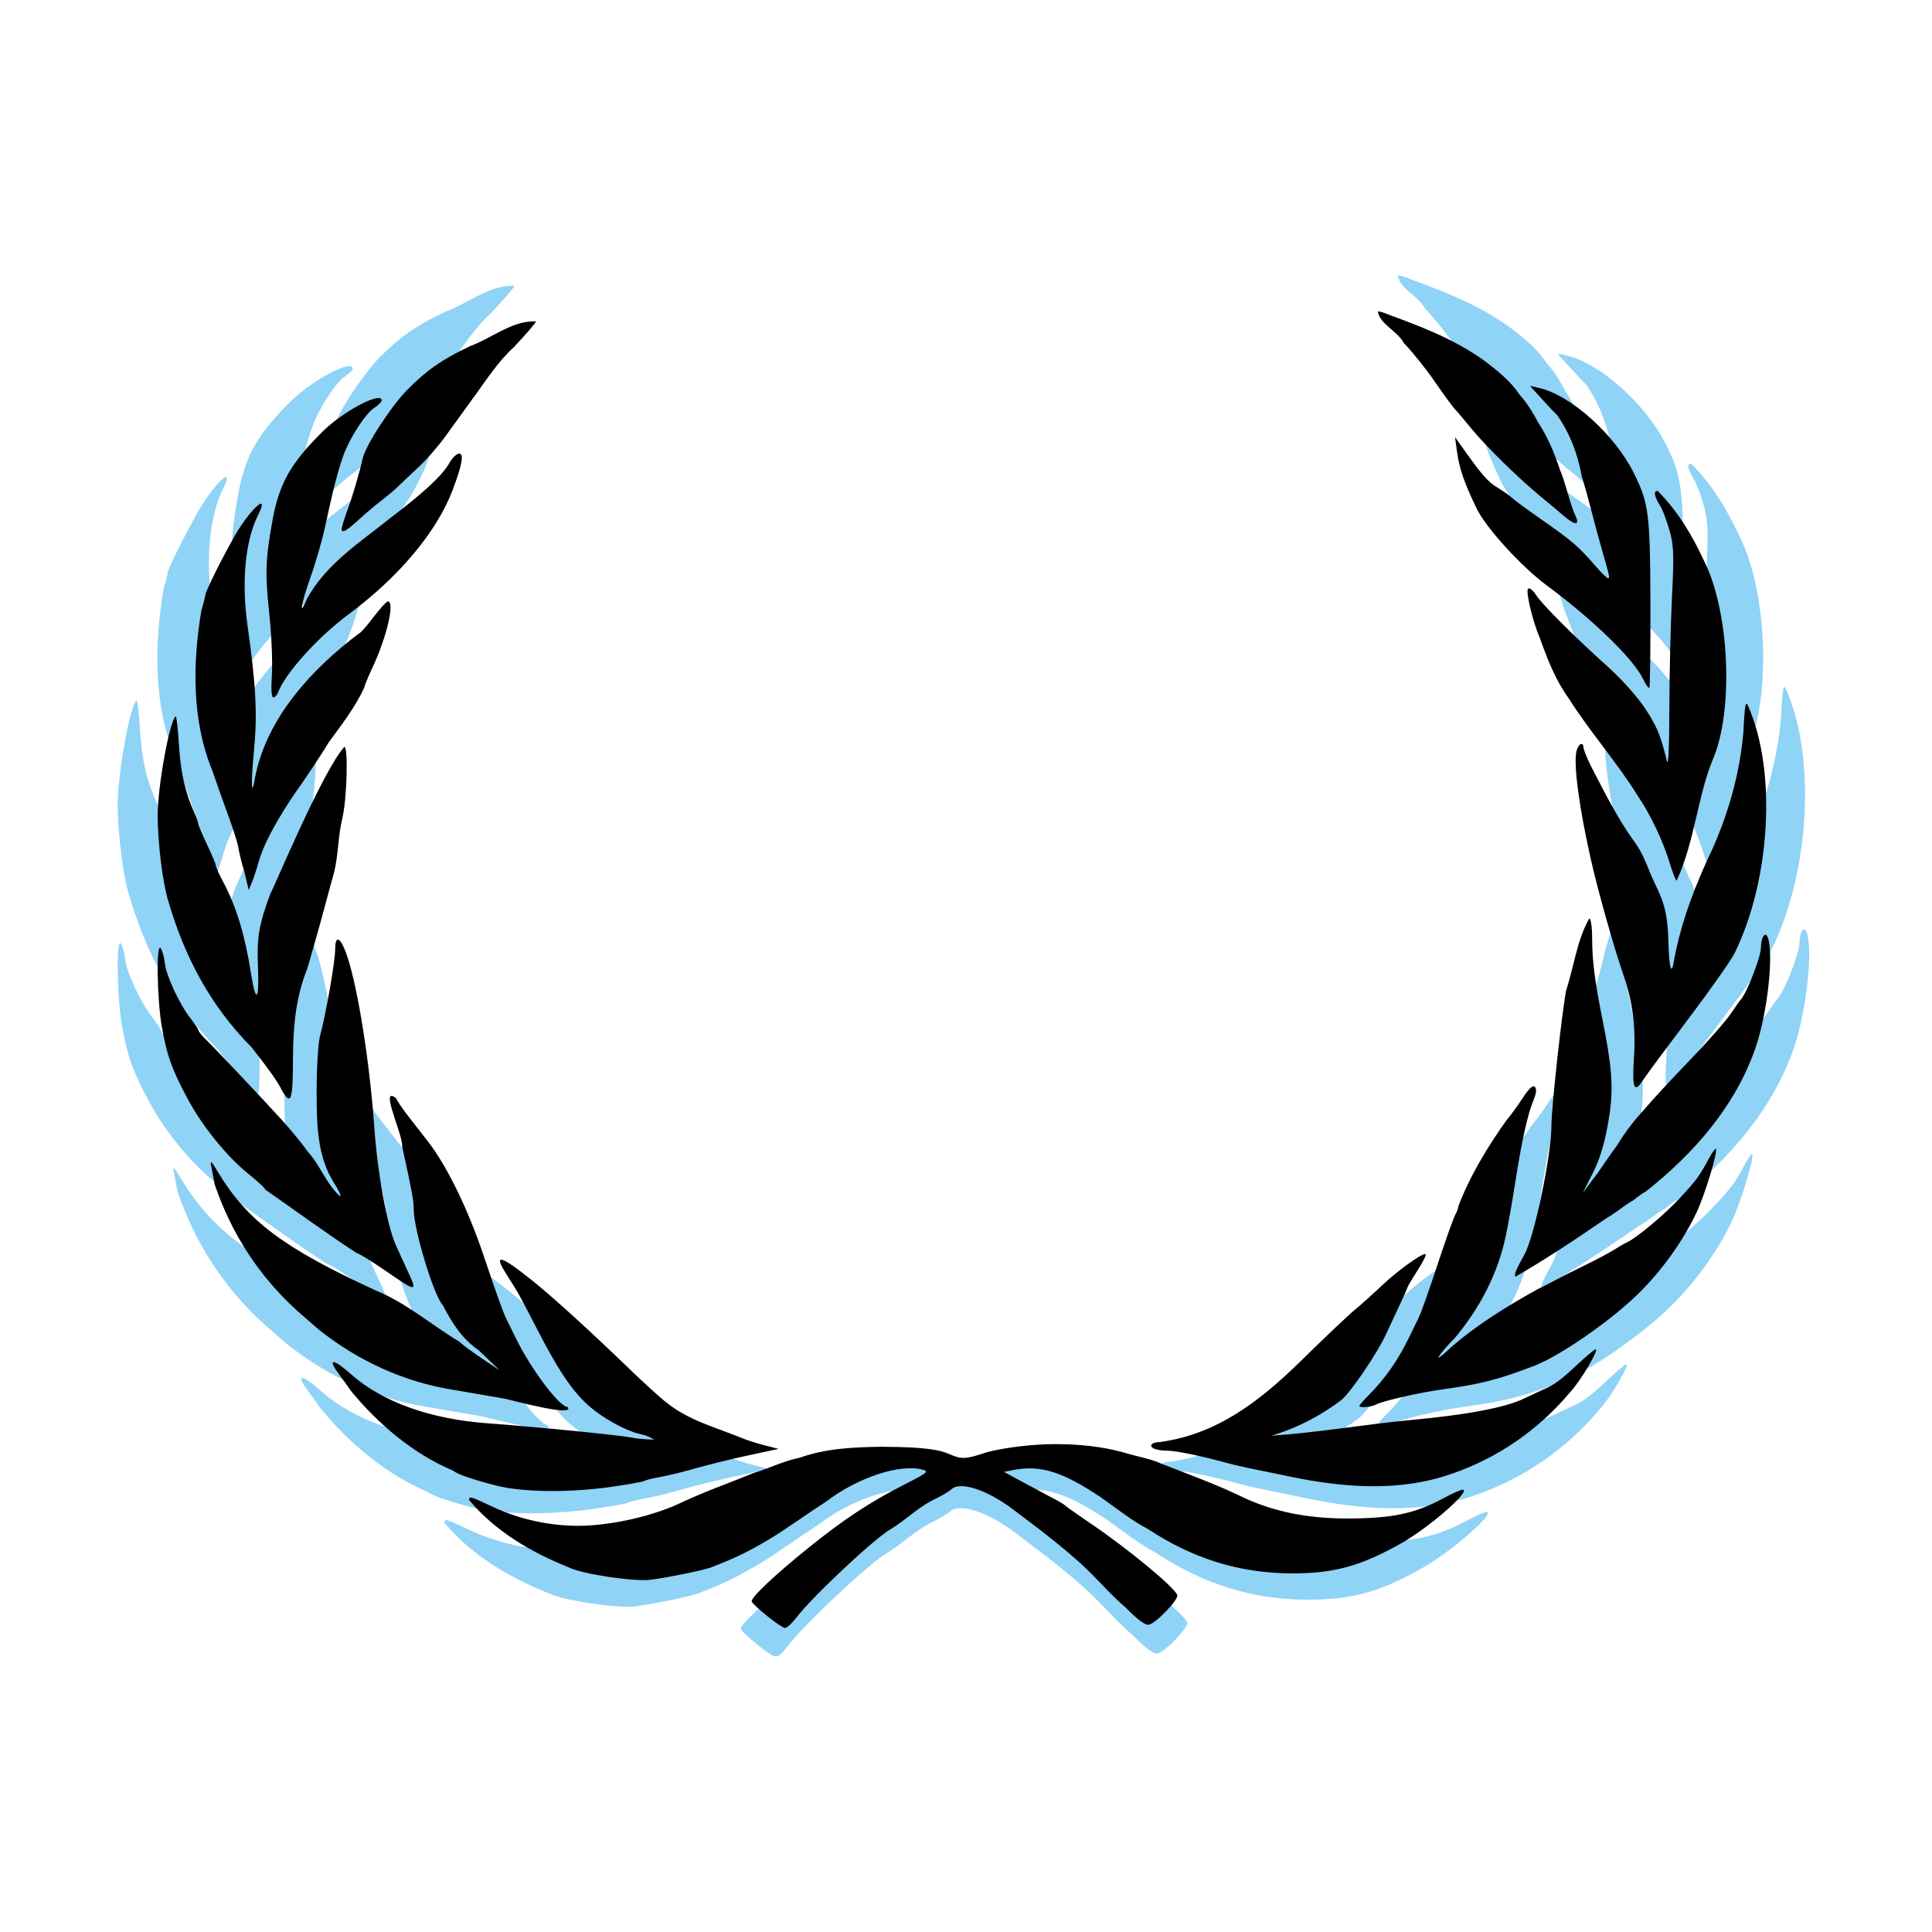
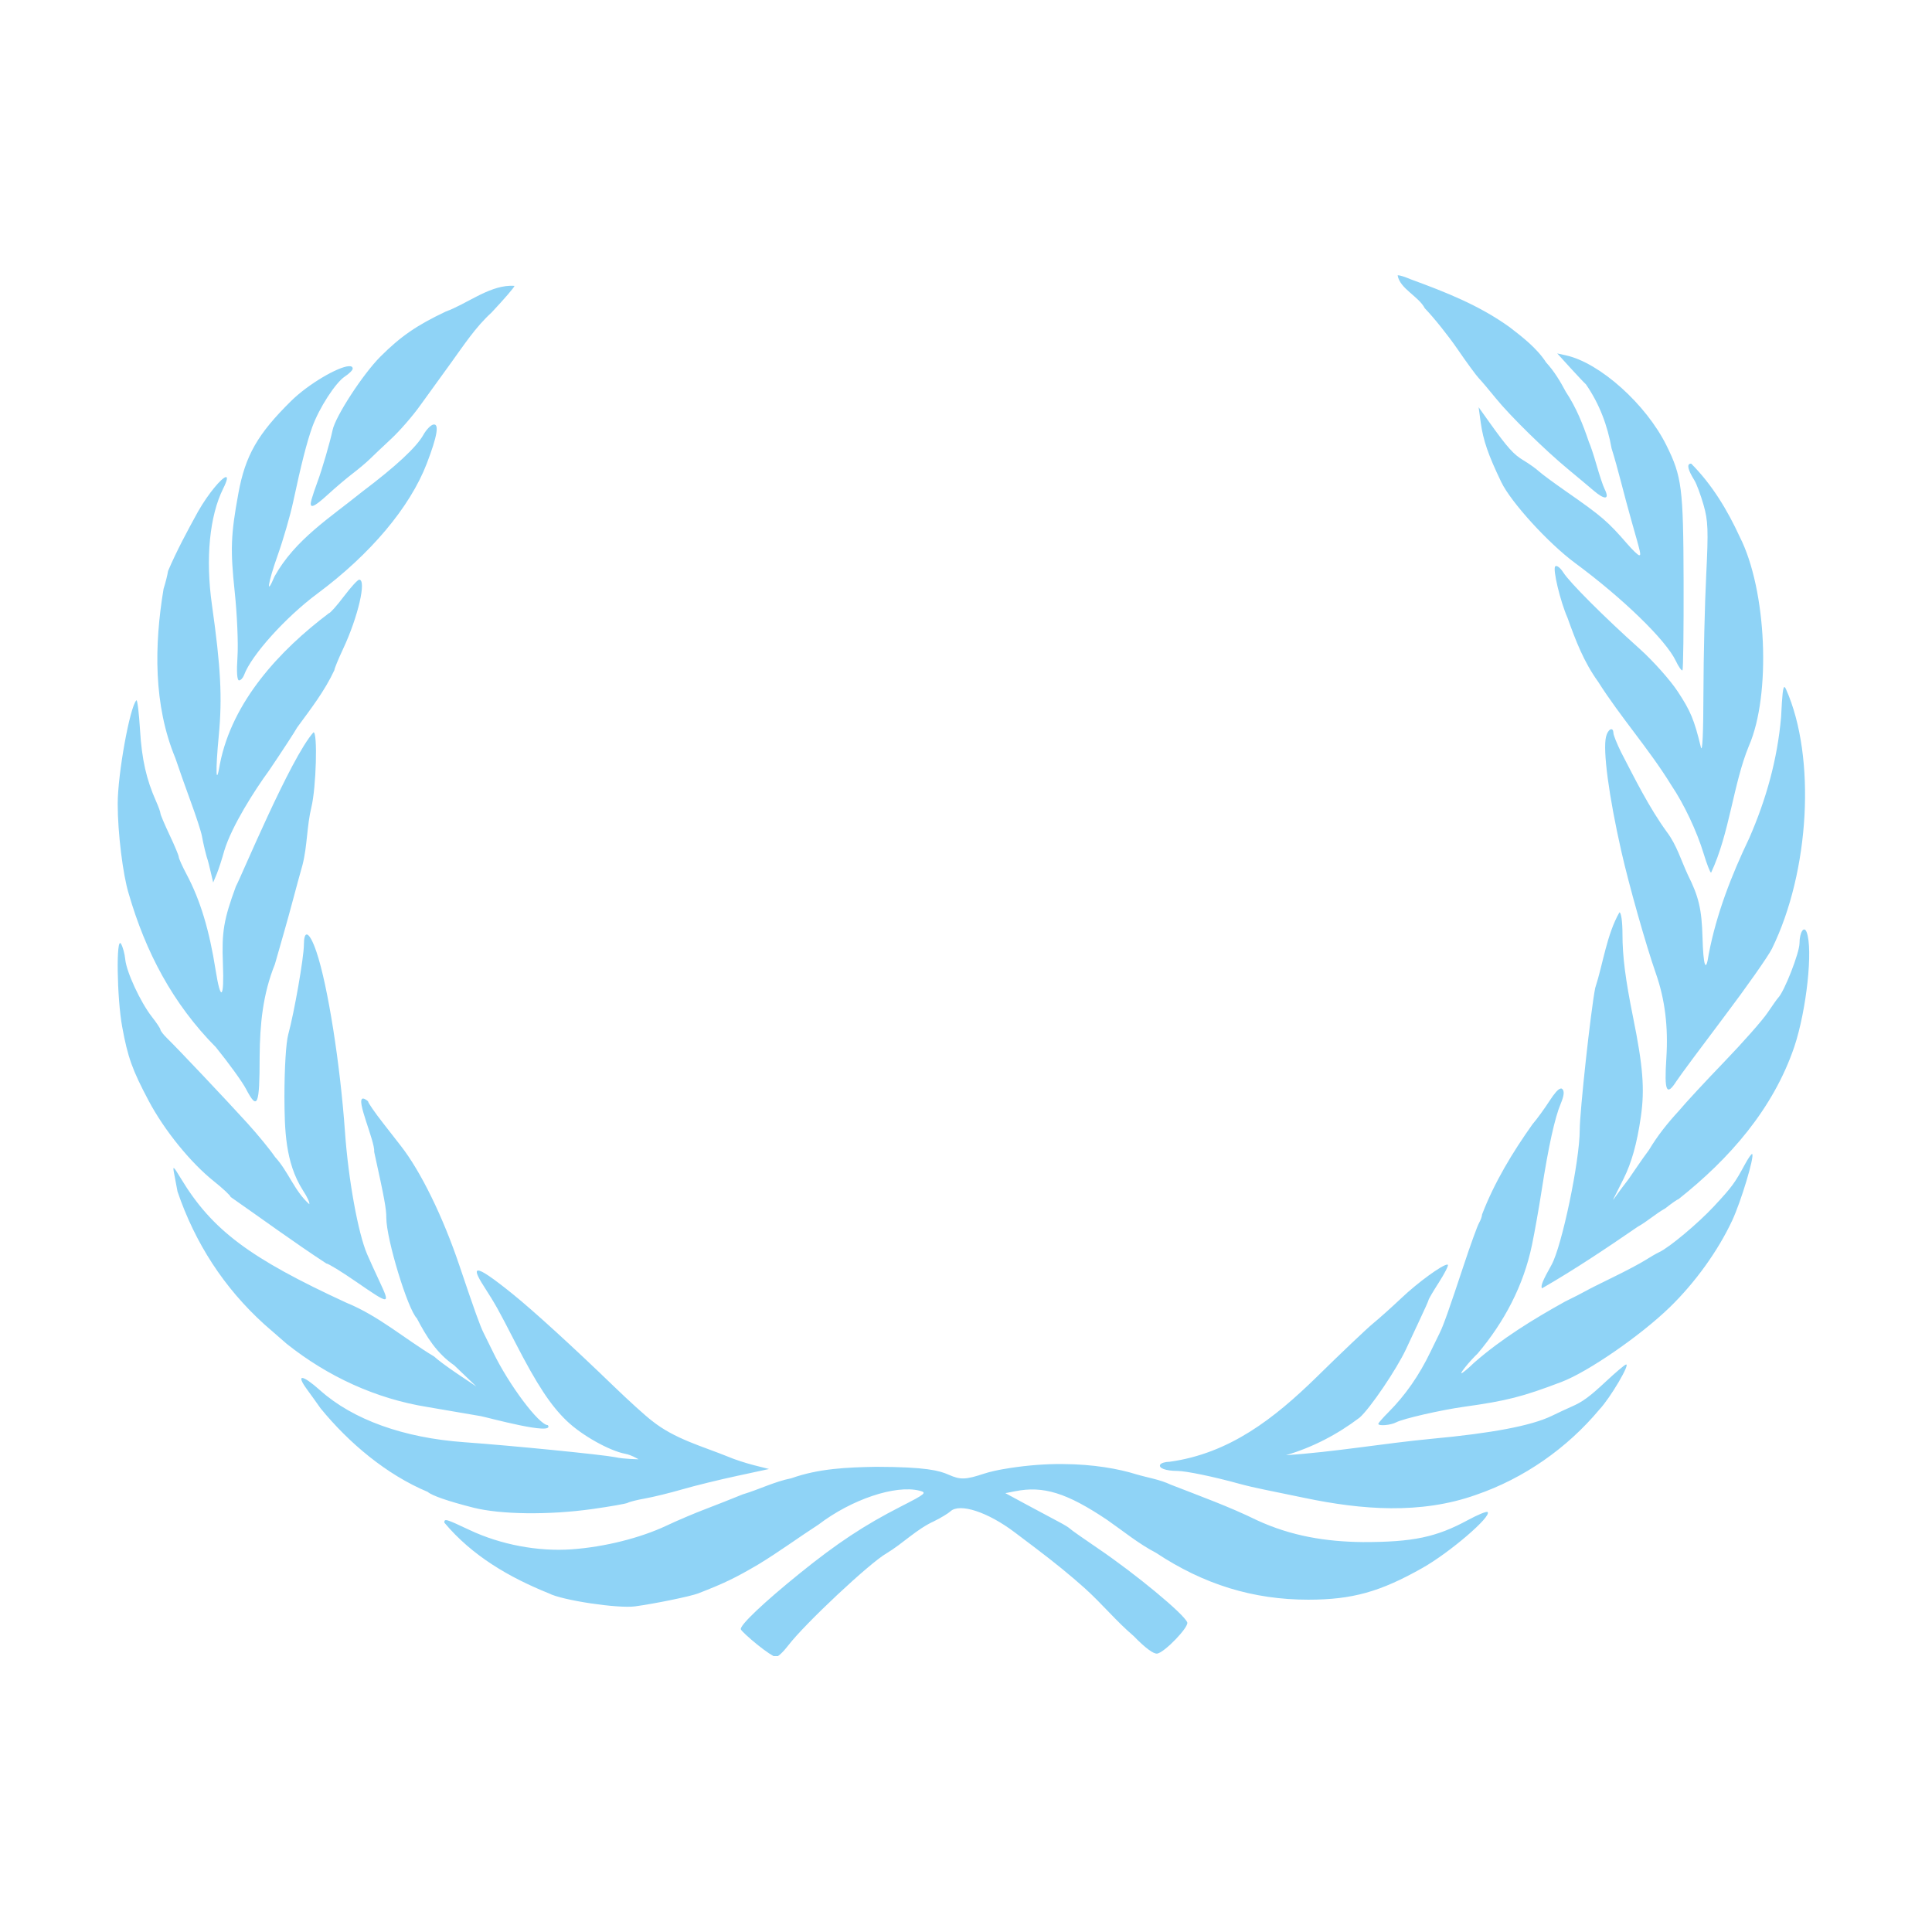
<svg xmlns="http://www.w3.org/2000/svg" width="1080" zoomAndPan="magnify" viewBox="0 0 810 810" height="1080" preserveAspectRatio="xMidYMid meet" version="1.0">
  <defs>
    <clipPath id="a825fd5f41">
      <path d="M 49 115.336 L 759 115.336 L 759 694.336 L 49 694.336 Z M 49 115.336 " clip-rule="nonzero" />
    </clipPath>
    <clipPath id="3bdf0cd86d">
      <path d="M 66 130.492 L 743 130.492 L 743 682.492 L 66 682.492 Z M 66 130.492 " clip-rule="nonzero" />
    </clipPath>
  </defs>
  <g clip-path="url(#a825fd5f41)">
    <path fill="#8fd3f6" d="M 586.164 115.418 C 586.066 115.422 586 115.422 585.965 115.457 C 586.887 121.039 594.738 124.195 597.363 129.254 C 601.059 133.074 607.207 140.738 611.039 146.328 C 614.871 151.918 618.902 157.426 619.996 158.566 C 621.094 159.703 624.301 163.488 627.113 166.965 C 633.164 174.426 647.883 188.859 657.707 196.957 C 661.551 200.125 666.18 204.012 668.023 205.594 C 672.902 209.789 675 209.512 672.703 204.953 C 672.086 203.73 670.598 199.262 669.383 195.035 C 668.172 190.812 666.73 186.477 666.184 185.398 C 663.645 177.871 660.902 170.961 656.469 164.246 C 654.129 159.824 651.484 155.477 648.23 151.969 C 644.348 145.965 638.207 141.223 632.875 137.133 C 620.066 127.934 606.074 122.461 591.445 117.098 C 589.059 116.074 586.863 115.383 586.164 115.418 Z M 213.82 119.816 C 204.449 120.168 195.516 127.504 186.906 130.613 C 174.707 136.379 167.957 141.047 159.473 149.527 C 152.145 156.859 140.637 174.543 139.438 180.32 C 138.457 185.062 134.996 196.961 133.082 202.074 C 132.16 204.539 131.043 207.852 130.602 209.434 C 129.438 213.613 131.32 212.984 137.719 207.113 C 140.828 204.262 145.414 200.398 147.875 198.516 C 150.34 196.633 153.547 193.938 154.996 192.52 C 156.445 191.098 160.484 187.254 163.992 184 C 167.5 180.746 172.934 174.512 176.07 170.125 C 179.207 165.734 185.098 157.609 189.145 152.047 C 194.457 144.715 199.348 137.176 206.102 131.012 C 211.379 125.402 215.699 120.383 215.699 119.855 C 215.07 119.812 214.445 119.793 213.82 119.816 Z M 652.871 148.168 L 658.469 154.328 C 661.555 157.715 664.465 160.773 664.906 161.125 C 670.551 169.305 673.93 178.266 675.664 188 C 676.676 191.164 678.453 197.5 679.621 202.074 C 680.793 206.648 682.797 214.137 684.102 218.711 C 687.996 232.371 688.09 232.785 687.223 232.785 C 686.762 232.785 684.57 230.711 682.344 228.148 C 674.031 218.578 671.77 216.598 656.547 205.992 C 651.621 202.562 646.52 198.816 645.23 197.637 C 643.941 196.453 641.062 194.402 638.832 193.078 C 634.59 190.559 632.051 187.723 624.477 177.121 L 619.918 170.723 L 620.797 177.121 C 621.832 184.613 623.902 190.637 629.395 202.074 C 633.477 210.574 649.16 227.777 660.387 236.066 C 680.41 250.852 698.465 268.387 702.578 277.059 C 703.766 279.562 705.043 281.348 705.375 281.016 C 705.707 280.684 705.914 263.816 705.855 243.504 C 705.742 204.492 705.125 199.77 698.656 186.719 C 690.121 169.492 670.781 152.137 656.629 149.008 L 652.867 148.168 Z M 146.273 153.527 C 141.855 153.719 129.355 160.902 122 168.164 C 108.012 181.965 102.848 191.023 99.965 206.715 C 96.746 224.23 96.52 230.418 98.406 248.145 C 99.414 257.645 99.93 269.883 99.566 275.336 C 99.145 281.629 99.379 285.254 100.203 285.254 C 100.918 285.254 101.871 284.246 102.324 283.016 C 105.363 274.723 119.75 258.754 133.078 248.863 C 155.305 232.371 171.863 212.691 178.906 194.398 C 183.355 182.844 184.246 177.469 181.664 178 C 180.566 178.227 178.73 180.129 177.547 182.242 C 174.582 187.523 166.094 195.414 151.711 206.273 C 138.422 217.02 123.738 226.188 115.121 241.625 C 111.379 250.574 112.297 244.418 116.441 232.746 C 118.801 226.094 121.715 216.023 122.918 210.395 C 126.262 194.73 128.645 185.367 130.914 179.039 C 133.758 171.133 140.66 160.422 144.594 157.848 C 146.387 156.672 147.871 155.191 147.871 154.566 C 147.871 153.781 147.293 153.484 146.273 153.527 Z M 708.699 194.395 C 707.121 194.676 707.699 197.074 710.418 201.434 C 711.297 202.844 713.008 207.461 714.219 211.672 C 716.125 218.324 716.273 222.188 715.336 241.105 C 714.742 253.082 714.211 275.168 714.176 290.211 C 714.141 307.258 713.754 315.941 713.098 313.246 C 710.285 301.68 708.758 298.051 703.379 289.891 C 700.184 285.047 692.973 276.984 687.383 271.977 C 672.602 258.738 658.102 244.227 655.434 240.027 C 654.145 238 652.641 236.859 652.035 237.465 C 650.91 238.594 654.156 252.16 657.191 259.02 C 660.602 268.578 664.035 277.516 669.988 285.773 C 679.48 300.762 691.441 314.113 700.703 329.203 C 706.039 337.113 711.387 348.445 714.258 357.875 C 715.594 362.27 716.996 365.867 717.379 365.875 C 725.121 349.441 726.664 328.664 733.215 312.766 C 742.617 291.309 740.699 247.32 729.414 225.109 C 724.273 213.941 717.852 203.227 709.059 194.395 C 708.938 194.395 708.805 194.379 708.699 194.395 Z M 94.609 200.035 C 92.91 200.414 87.531 206.609 83.051 214.43 C 78.559 222.578 74.082 230.906 70.457 239.387 C 70.219 241.027 69.375 244.398 68.578 246.863 C 64.668 270.418 64.273 295.566 73.535 317.887 C 74.953 322.109 77.898 330.457 80.094 336.441 C 82.289 342.426 84.352 348.758 84.652 350.52 C 85.16 353.488 86.562 359.277 87.133 360.754 C 87.266 361.105 87.816 363.352 88.371 365.715 L 89.371 369.992 L 90.891 366.355 C 91.719 364.344 93.129 359.938 94.051 356.598 C 97.18 346.336 106.703 331.371 112.805 323.043 C 118.375 314.809 123.684 306.668 124.602 304.969 C 130.266 297.238 136.148 289.688 140.199 280.934 C 140.199 280.316 141.859 276.285 143.879 271.977 C 150.125 258.641 153.746 243.023 150.598 243.023 C 149.977 243.023 147.082 246.191 144.156 250.062 C 141.234 253.934 138.41 257.102 137.879 257.102 C 117.145 272.734 97.379 294.105 92.211 320.246 C 90.543 330.258 90.281 323.551 91.73 308.289 C 93.23 292.5 92.559 279.75 88.852 253.543 C 86.121 234.246 87.844 216.309 93.57 204.832 C 95.363 201.238 95.5 199.836 94.609 200.035 Z M 748.133 288.055 C 747.508 288.059 747.172 291.449 746.734 300.609 C 745.168 318.414 740.496 335.094 733.375 351.398 C 725.941 366.938 719.613 383.145 716.379 400.105 C 715.215 408.152 714.117 405.176 713.781 392.945 C 713.457 381.199 712.207 375.898 707.621 366.754 C 704.801 360.711 702.977 354.305 698.863 348.84 C 691.328 338.473 685.496 326.613 679.629 315.328 C 677.898 311.809 676.453 308.207 676.43 307.328 C 676.359 304.543 674.156 305.605 673.352 308.809 C 671.938 314.445 674.469 333.594 679.75 356.918 C 682.93 370.969 690.074 396.254 694.227 408.105 C 698.043 418.996 699.469 430.504 698.625 443.617 C 697.719 457.66 698.684 459.793 702.902 453.215 C 704.145 451.277 713.043 439.277 722.66 426.539 C 732.277 413.801 741.375 400.844 742.895 397.746 C 758.785 365.348 761.398 317.41 748.852 289.094 C 748.559 288.43 748.344 288.051 748.133 288.055 Z M 57.184 293.613 C 54.43 296.367 49.348 324.5 49.348 337 C 49.344 349.117 51.531 366.875 53.984 374.75 C 61.035 399.039 72.348 420.742 90.539 439.094 C 95.949 445.781 101.613 453.613 103.133 456.531 C 107.938 465.75 108.852 463.617 108.852 442.973 C 108.969 429.465 110.16 416.871 115.25 404.262 L 119.09 390.828 C 120.098 387.309 121.855 380.973 122.969 376.75 C 124.082 372.527 125.832 366.137 126.848 362.555 C 128.867 354.57 128.617 346.359 130.566 338.359 C 132.562 330.094 133.215 307.008 131.445 307.008 C 121.852 317.633 100.961 367.965 98.895 371.633 C 93.801 385.535 92.918 390.652 93.457 404.062 C 94.047 418.785 92.516 420.176 90.418 406.824 C 87.762 389.926 83.969 377.367 78.219 366.555 C 76.414 363.156 74.941 359.871 74.941 359.273 C 74.941 358.68 73.215 354.547 71.102 350.078 C 68.992 345.609 67.262 341.527 67.262 341 C 67.262 340.469 66.453 338.219 65.465 336 C 61.352 326.766 59.465 318.453 58.707 306.047 C 58.262 298.824 57.582 293.215 57.188 293.609 Z M 678.949 382.508 C 673.59 391.898 672.109 404.035 668.793 414.223 C 666.941 423.582 662.312 466.031 662.312 473.688 C 662.312 486.719 654.809 522.586 650.477 530.312 C 646.719 537.012 645.863 539.156 646.477 540.148 C 660.227 532.227 673.68 523.219 686.629 514.316 C 690.656 512.082 694.094 508.887 698.145 506.637 C 700.809 504.527 703.293 502.797 703.664 502.797 C 725.055 485.859 743.41 464.984 752.289 438.812 C 757.445 423.309 760.164 397.902 757.449 390.828 C 756.344 387.941 754.477 390.828 754.449 395.465 C 754.426 399.508 748.059 415.789 745.492 418.34 C 745.137 418.691 743.121 421.527 741.012 424.656 C 738.902 427.789 730.77 437 722.938 445.133 C 715.105 453.262 706.531 462.52 703.902 465.688 C 699.137 470.867 694.977 476.043 691.344 482.125 C 688.312 486.117 683.414 493.535 682.867 494.242 C 678.723 499.574 676.523 502.914 676.27 503.078 C 676.355 502.715 677.836 499.965 680.75 494.082 C 683.984 487.551 686.293 479.648 687.945 468.129 C 689.594 456.645 688.844 447.086 684.707 426.66 C 681.445 410.547 680.227 400.906 680.227 391.629 C 680.227 386.395 679.684 382.512 678.949 382.512 Z M 128.645 391.785 C 127.875 391.723 127.414 393.141 127.406 396.145 C 127.391 401.48 123.371 424.453 120.848 433.695 C 119.91 437.121 119.254 447.754 119.246 459.93 C 119.332 473.348 119.508 487.27 126.965 499 C 128.828 501.816 130.023 504.461 129.645 504.84 C 123.449 499.352 120.906 491.156 115.328 485.082 C 113.254 482.031 108.07 475.695 103.812 471.008 C 94.766 461.043 74.336 439.449 70.141 435.375 C 68.543 433.824 67.262 432.156 67.262 431.695 C 67.262 431.234 65.621 428.781 63.621 426.219 C 58.844 420.09 52.992 407.43 52.504 402.184 C 52.293 399.891 51.484 396.977 50.746 395.707 C 48.633 392.078 49 418.363 51.227 430.496 C 53.57 443.289 55.449 448.547 62.383 461.609 C 68.898 473.883 79.891 487.449 89.656 495.238 C 93.516 498.32 96.691 501.301 96.691 501.836 C 110.016 511.121 123.473 521 136.805 529.711 C 137.625 529.738 143.18 533.148 149.16 537.27 C 163.711 547.289 163.793 547.27 158.918 536.828 C 157.242 533.238 154.98 528.297 153.918 525.832 C 150.129 517.031 146.047 494.496 144.641 474.645 C 142.617 446.016 137.453 413.324 132.723 399.223 C 131.117 394.43 129.637 391.867 128.645 391.785 Z M 654.637 456.371 C 654.496 456.336 654.359 456.367 654.199 456.41 C 653.219 456.66 651.758 458.297 649.719 461.449 C 647.527 464.832 644.301 469.281 642.52 471.328 C 634.18 483.047 626.52 495.719 621.367 509.156 C 621.367 509.902 620.789 511.535 620.086 512.758 C 619.387 513.977 616.523 521.867 613.727 530.312 C 607.621 548.754 605.117 555.859 603.609 558.824 C 602.992 560.047 601.25 563.613 599.73 566.781 C 594.996 576.66 589.121 585.066 582.055 592.137 C 579.734 594.457 577.859 596.617 577.859 596.934 C 577.859 597.984 583.086 597.543 585.414 596.293 C 588.203 594.801 604.094 591.156 613.688 589.816 C 631.699 587.301 638.316 585.609 654.68 579.379 C 665.832 575.133 687.781 559.996 700.066 548.066 C 710.711 537.734 720.301 524.395 726.223 511.715 C 729.941 503.746 735.629 484.852 734.617 483.84 C 734.355 483.578 732.965 485.574 731.5 488.281 C 727.285 496.078 726.086 497.684 718.621 505.715 C 711.973 512.875 699.805 523.066 695.59 524.992 C 694.531 525.473 691.941 526.965 689.828 528.309 C 687.719 529.652 681.672 532.859 676.395 535.43 C 671.117 537.996 665.934 540.602 664.875 541.227 C 663.82 541.852 659.875 543.867 656.117 545.707 C 642.73 553.145 629.621 561.207 618.09 571.262 C 615.551 573.723 613.145 575.738 612.73 575.738 C 612.039 575.738 616.266 570.578 619.527 567.461 C 630.668 554.25 638.734 539.027 642.281 521.992 C 643.387 516.715 645.219 506.348 646.363 498.957 C 649.191 480.688 651.879 468.555 654.32 462.766 C 655.715 459.461 655.938 457.504 655.039 456.609 C 654.926 456.496 654.781 456.398 654.641 456.367 Z M 152.168 460.57 C 148.996 460.715 157.301 478.512 156.887 482.965 C 161.207 502.566 161.965 506.766 161.965 510.598 C 161.965 519.43 170.906 548.852 174.762 552.707 C 178.883 560.555 183.113 567.379 190.438 572.422 L 199.715 581.301 L 191.836 576.02 C 187.512 573.117 183.117 569.824 182.039 568.742 C 169.801 561.391 158.734 551.68 145.246 546.188 C 104.602 527.449 88.91 515.691 75.863 494.121 C 72.672 488.84 72.332 488.551 72.984 491.922 C 73.395 494.035 74.047 497.469 74.426 499.559 C 81.754 521.086 93.863 539.898 110.855 555.266 C 114.523 558.434 118.73 562.113 120.215 563.422 C 137.328 577.047 157.547 586.438 179.238 589.898 L 201.633 593.734 C 204.199 594.199 232.879 602.133 229.703 597.496 C 226.016 597.496 213.285 580.504 206.672 566.781 C 205.145 563.617 203.371 560.047 202.75 558.824 C 201.328 556.02 199.02 549.617 192.594 530.551 C 185.695 510.086 176.383 491.062 168.039 480.402 C 167.488 479.699 164.195 475.453 160.684 470.965 C 157.168 466.477 154.285 462.301 154.285 461.688 C 153.305 460.898 152.617 460.547 152.164 460.566 Z M 606.738 530.191 C 604.672 530.262 594.523 537.605 587.625 544.148 C 583.773 547.797 578.41 552.609 575.707 554.824 C 573 557.043 562.242 567.266 551.793 577.539 C 534.328 594.562 515.598 609.371 490.367 612.852 C 488.598 612.852 486.836 613.383 486.449 614.012 C 485.535 615.488 488.75 616.691 493.566 616.691 C 497.203 616.691 508.844 619.105 519.641 622.09 C 522.453 622.867 527.062 623.938 529.879 624.488 C 532.691 625.039 540.465 626.641 547.152 628.047 C 570.789 632.98 595.613 634.988 618.816 626.727 C 638.906 619.832 656.957 607.211 670.562 590.938 C 675.117 586.133 683.828 571.32 681.641 572.102 C 680.957 572.344 677.328 575.422 673.562 578.938 C 666.387 585.645 663.539 587.727 658.805 589.777 C 657.23 590.457 653.484 592.207 650.488 593.656 C 642.043 597.734 625.441 600.891 600.262 603.215 C 579.891 605.16 559.426 608.766 539.156 610.09 C 550.348 606.801 560.715 601.395 570.027 594.336 C 574.422 590.508 585.68 573.875 589.543 565.504 C 590.68 563.039 593.223 557.566 595.223 553.344 C 597.219 549.121 598.91 545.355 598.941 544.988 C 598.969 544.617 600.922 541.293 603.301 537.59 C 605.676 533.883 607.344 530.594 607.02 530.27 C 606.957 530.207 606.875 530.188 606.738 530.191 Z M 200.398 532.672 C 199.242 532.762 200.059 534.887 202.68 538.988 C 208.035 547.375 208.711 548.625 216.078 562.941 C 225.148 580.582 230.891 589.297 237.672 595.773 C 244.016 601.832 255.504 608.27 262.227 609.531 C 264.738 610.004 267.703 611.809 267.703 611.809 C 267.703 611.809 261.285 611.719 257.945 610.93 C 252.379 609.844 214.484 606.074 194.602 604.652 C 169.285 602.84 148.047 595.234 134.297 582.977 C 126.66 576.168 123.906 575.934 128.699 582.496 C 130.363 584.777 132.922 588.324 134.375 590.414 C 146.219 604.934 162.062 618.285 179.324 625.484 C 181.02 627.027 187.902 629.41 198.441 632.086 C 209.883 634.988 230.117 635.23 248.27 632.684 C 255.867 631.617 262.602 630.43 263.227 630.047 C 263.848 629.66 267.082 628.836 270.422 628.246 C 273.766 627.656 280.82 625.938 286.098 624.406 C 291.379 622.875 301.699 620.344 309.055 618.77 L 322.41 615.887 L 316.09 614.289 C 312.609 613.402 307.887 611.852 305.574 610.852 C 294.57 606.375 282.863 603.336 273.301 595.652 C 270.84 593.812 263.613 587.273 257.266 581.137 C 240.328 564.766 223.633 549.527 214.875 542.465 C 206.602 535.793 201.887 532.555 200.398 532.668 Z M 442.734 613.809 C 435.852 613.922 428.383 614.578 420.461 615.969 C 418.723 616.273 415.199 616.969 412.664 617.809 C 404.828 620.402 402.695 620.477 397.746 618.289 C 393.832 616.555 388.305 615.012 367.355 614.969 C 355.145 615.176 343.27 615.672 331.766 619.77 C 324.734 621.164 318.207 624.496 311.371 626.527 C 306.969 628.32 299.859 631.145 295.574 632.766 C 291.289 634.387 284.059 637.449 279.496 639.605 C 268.48 644.809 253.434 648.582 239.668 649.562 C 225.535 650.566 209.895 647.598 196.918 641.484 C 186.918 636.77 186.281 636.582 186.281 638.363 C 197.957 652.309 213.5 661.332 230.148 668.035 C 235.566 670.914 259.055 674.453 266.258 673.477 C 274.574 672.348 289.559 669.27 292.734 668.035 C 303.664 663.797 308.449 661.48 318.086 655.801 C 326.715 650.551 334.766 644.617 343.199 639.164 C 357.016 628.613 375.422 622.445 385.469 624.969 C 388.734 625.785 388.172 626.262 377.551 631.684 C 362.406 639.418 350.906 647.02 335.441 659.52 C 320.176 671.852 310.016 681.496 310.605 683.113 C 310.844 683.762 313.926 686.617 317.445 689.473 C 320.965 692.324 324.488 694.684 325.285 694.711 C 326.078 694.734 328.395 692.586 330.402 689.949 C 337.355 680.836 364.621 655.262 371.672 651.242 C 378.574 647.109 384.219 641.148 391.629 637.766 C 394.434 636.383 397.523 634.523 398.465 633.645 C 402.344 630.02 414.246 633.945 425.578 642.562 C 427.34 643.902 431.082 646.711 433.898 648.84 C 442.449 655.316 448.887 660.582 454.891 665.957 C 462.125 672.492 467.945 679.66 475.285 685.914 C 480.176 690.941 483.68 693.539 485.203 693.27 C 488.332 692.723 498.504 682.129 497.762 680.195 C 496.41 676.676 476.117 659.879 460.129 649.043 C 454.148 644.988 448.965 641.332 448.613 640.926 C 448.262 640.516 446.246 639.266 444.133 638.164 C 442.023 637.062 436.066 633.875 430.898 631.086 L 421.5 626.008 L 425.617 625.207 C 437.465 622.84 447.316 625.91 464.207 637.246 C 471.008 641.984 477.336 647.211 484.684 651.043 C 504.754 664.332 525.41 670.676 548.508 670.676 C 566.91 670.676 578.648 667.402 596.457 657.32 C 607.891 650.844 625.5 635.734 623.688 633.926 C 623.289 633.527 619.578 635.047 615.449 637.285 C 602.148 644.496 592.387 646.543 571.461 646.523 C 555.875 646.379 541.305 643.977 526.992 637.363 C 515.316 631.625 502.934 627.176 490.844 622.449 C 486.25 620.281 481.289 619.551 476.445 618.129 C 469 615.805 458.438 613.883 445.652 613.812 C 444.695 613.805 443.719 613.797 442.734 613.812 Z M 442.734 613.809 " fill-opacity="1" fill-rule="nonzero" />
  </g>
  <g clip-path="url(#3bdf0cd86d)">
-     <path fill="#000000" d="M 577.848 130.57 C 577.75 130.574 577.691 130.574 577.656 130.609 C 578.535 135.93 586.02 138.934 588.52 143.754 C 592.043 147.395 597.906 154.699 601.559 160.023 C 605.211 165.352 609.055 170.598 610.098 171.684 C 611.141 172.77 614.199 176.375 616.883 179.688 C 622.648 186.797 636.684 200.551 646.047 208.266 C 649.711 211.285 654.125 214.988 655.883 216.496 C 660.535 220.492 662.531 220.23 660.344 215.887 C 659.754 214.723 658.336 210.461 657.18 206.438 C 656.02 202.414 654.648 198.281 654.129 197.254 C 651.707 190.082 649.094 183.496 644.863 177.098 C 642.633 172.883 640.113 168.742 637.012 165.398 C 633.312 159.68 627.457 155.16 622.375 151.262 C 610.164 142.496 596.824 137.281 582.879 132.172 C 580.605 131.195 578.512 130.539 577.848 130.57 Z M 222.898 134.762 C 213.965 135.098 205.449 142.086 197.242 145.051 C 185.613 150.543 179.18 154.992 171.094 163.074 C 164.105 170.059 153.133 186.91 151.992 192.414 C 151.059 196.93 147.754 208.27 145.93 213.145 C 145.051 215.492 143.988 218.645 143.566 220.156 C 142.461 224.137 144.254 223.539 150.352 217.945 C 153.32 215.223 157.688 211.547 160.035 209.754 C 162.383 207.957 165.441 205.391 166.82 204.035 C 168.203 202.684 172.055 199.02 175.398 195.922 C 178.742 192.82 183.922 186.879 186.91 182.699 C 189.902 178.516 195.52 170.773 199.379 165.473 C 204.438 158.484 209.102 151.305 215.543 145.43 C 220.574 140.086 224.691 135.305 224.691 134.801 C 224.09 134.762 223.496 134.738 222.898 134.762 Z M 641.434 161.777 L 646.773 167.645 C 649.715 170.875 652.488 173.789 652.91 174.125 C 658.289 181.914 661.512 190.457 663.164 199.73 C 664.129 202.746 665.824 208.781 666.938 213.141 C 668.055 217.5 669.965 224.633 671.207 228.992 C 674.922 242.008 675.008 242.406 674.184 242.406 C 673.742 242.406 671.652 240.43 669.531 237.988 C 661.605 228.867 659.453 226.98 644.941 216.875 C 640.246 213.605 635.383 210.039 634.152 208.914 C 632.926 207.785 630.18 205.832 628.055 204.57 C 624.012 202.168 621.59 199.469 614.367 189.367 L 610.023 183.27 L 610.859 189.367 C 611.848 196.504 613.82 202.242 619.059 213.145 C 622.945 221.242 637.898 237.633 648.602 245.531 C 667.691 259.621 684.898 276.324 688.82 284.59 C 689.953 286.977 691.172 288.68 691.488 288.359 C 691.805 288.043 692.004 271.973 691.945 252.621 C 691.836 215.445 691.25 210.945 685.082 198.512 C 676.945 182.094 658.512 165.562 645.02 162.578 Z M 158.508 166.883 C 154.297 167.066 142.379 173.91 135.367 180.828 C 122.035 193.98 117.109 202.609 114.363 217.562 C 111.297 234.254 111.078 240.148 112.875 257.039 C 113.84 266.094 114.328 277.75 113.98 282.949 C 113.582 288.945 113.805 292.398 114.59 292.398 C 115.273 292.398 116.18 291.441 116.613 290.266 C 119.508 282.367 133.223 267.148 145.93 257.727 C 167.117 242.008 182.902 223.258 189.613 205.828 C 193.855 194.816 194.707 189.699 192.246 190.203 C 191.199 190.418 189.445 192.23 188.32 194.242 C 185.496 199.277 177.402 206.793 163.691 217.145 C 151.023 227.379 137.027 236.117 128.809 250.828 C 125.246 259.355 126.117 253.492 130.066 242.367 C 132.32 236.027 135.098 226.434 136.242 221.07 C 139.434 206.145 141.703 197.223 143.867 191.195 C 146.578 183.66 153.156 173.453 156.906 171 C 158.613 169.879 160.031 168.469 160.031 167.875 C 160.031 167.129 159.48 166.844 158.508 166.883 Z M 694.656 205.824 C 693.152 206.094 693.703 208.379 696.293 212.531 C 697.133 213.875 698.766 218.273 699.918 222.285 C 701.738 228.629 701.879 232.305 700.984 250.332 C 700.418 261.742 699.91 282.789 699.879 297.125 C 699.844 313.367 699.473 321.637 698.848 319.074 C 696.168 308.051 694.715 304.594 689.586 296.82 C 686.539 292.203 679.668 284.52 674.336 279.75 C 660.246 267.133 646.422 253.309 643.879 249.305 C 642.652 247.375 641.215 246.285 640.637 246.863 C 639.566 247.938 642.66 260.863 645.555 267.402 C 648.805 276.508 652.078 285.023 657.754 292.895 C 666.805 307.176 678.203 319.895 687.031 334.277 C 692.121 341.812 697.219 352.609 699.957 361.598 C 701.23 365.781 702.566 369.211 702.93 369.219 C 710.312 353.559 711.781 333.762 718.023 318.613 C 726.992 298.168 725.164 256.258 714.402 235.09 C 709.504 224.449 703.379 214.242 695 205.824 C 694.883 205.824 694.758 205.809 694.656 205.824 Z M 109.258 211.199 C 107.641 211.559 102.508 217.461 98.242 224.918 C 93.957 232.676 89.688 240.613 86.234 248.695 C 86.008 250.258 85.203 253.473 84.441 255.82 C 80.719 278.266 80.34 302.227 89.168 323.492 C 90.52 327.516 93.328 335.473 95.422 341.172 C 97.512 346.875 99.477 352.91 99.766 354.586 C 100.25 357.414 101.59 362.93 102.129 364.34 C 102.258 364.676 102.785 366.816 103.312 369.066 L 104.266 373.145 L 105.711 369.676 C 106.504 367.762 107.848 363.562 108.723 360.379 C 111.707 350.602 120.789 336.34 126.602 328.406 C 131.914 320.562 136.973 312.805 137.848 311.184 C 143.246 303.82 148.855 296.621 152.719 288.285 C 152.719 287.695 154.301 283.855 156.223 279.746 C 162.18 267.039 165.633 252.16 162.629 252.16 C 162.039 252.16 159.277 255.18 156.492 258.867 C 153.703 262.555 151.012 265.574 150.508 265.574 C 130.738 280.469 111.898 300.832 106.973 325.742 C 105.379 335.281 105.133 328.891 106.512 314.348 C 107.941 299.305 107.301 287.156 103.77 262.184 C 101.168 243.797 102.809 226.707 108.266 215.77 C 109.977 212.348 110.105 211.008 109.258 211.199 Z M 732.246 295.066 C 731.652 295.07 731.332 298.305 730.914 307.031 C 729.422 323.996 724.969 339.891 718.18 355.426 C 711.094 370.23 705.059 385.676 701.977 401.836 C 700.867 409.504 699.82 406.664 699.5 395.016 C 699.191 383.82 698.004 378.77 693.629 370.055 C 690.938 364.297 689.199 358.195 685.281 352.984 C 678.098 343.109 672.539 331.809 666.945 321.055 C 665.293 317.699 663.914 314.273 663.895 313.434 C 663.828 310.777 661.727 311.793 660.961 314.844 C 659.609 320.215 662.027 338.457 667.059 360.684 C 670.09 374.074 676.902 398.164 680.859 409.457 C 684.496 419.836 685.859 430.801 685.055 443.293 C 684.191 456.676 685.109 458.711 689.133 452.438 C 690.316 450.594 698.797 439.16 707.965 427.023 C 717.133 414.883 725.805 402.539 727.254 399.586 C 742.402 368.715 744.895 323.043 732.934 296.059 C 732.652 295.426 732.445 295.066 732.25 295.066 Z M 73.582 300.363 C 70.957 302.988 66.113 329.797 66.109 341.707 C 66.109 353.25 68.191 370.172 70.531 377.676 C 77.25 400.82 88.035 421.5 105.375 438.984 C 110.535 445.359 115.934 452.82 117.383 455.602 C 121.965 464.383 122.836 462.352 122.836 442.684 C 122.945 429.812 124.082 417.812 128.934 405.797 L 132.594 392.996 C 133.555 389.641 135.23 383.605 136.293 379.582 C 137.355 375.559 139.02 369.469 139.992 366.055 C 141.914 358.445 141.68 350.625 143.535 343.004 C 145.438 335.125 146.059 313.129 144.375 313.129 C 135.227 323.254 115.312 371.211 113.344 374.703 C 108.488 387.953 107.645 392.828 108.16 405.605 C 108.723 419.637 107.262 420.957 105.262 408.234 C 102.73 392.133 99.117 380.168 93.633 369.867 C 91.914 366.629 90.508 363.5 90.508 362.93 C 90.508 362.363 88.863 358.426 86.848 354.168 C 84.836 349.91 83.191 346.02 83.191 345.516 C 83.191 345.012 82.418 342.867 81.473 340.754 C 77.551 331.957 75.754 324.031 75.031 312.215 C 74.609 305.328 73.961 299.984 73.582 300.363 Z M 666.297 385.07 C 661.188 394.016 659.777 405.582 656.613 415.285 C 654.848 424.207 650.438 464.652 650.438 471.945 C 650.438 484.367 643.281 518.539 639.152 525.902 C 635.57 532.285 634.758 534.332 635.34 535.277 C 648.449 527.727 661.273 519.145 673.617 510.66 C 677.457 508.531 680.734 505.488 684.594 503.344 C 687.137 501.332 689.504 499.688 689.855 499.688 C 710.246 483.547 727.746 463.656 736.211 438.719 C 741.125 423.945 743.719 399.734 741.129 392.992 C 740.074 390.246 738.297 392.996 738.27 397.414 C 738.246 401.266 732.176 416.777 729.73 419.211 C 729.395 419.543 727.473 422.246 725.461 425.23 C 723.449 428.211 715.695 436.992 708.23 444.738 C 700.762 452.488 692.59 461.309 690.082 464.324 C 685.539 469.262 681.574 474.191 678.113 479.988 C 675.223 483.793 670.555 490.863 670.031 491.531 C 666.082 496.617 663.98 499.797 663.742 499.953 C 663.824 499.605 665.234 496.984 668.012 491.379 C 671.094 485.156 673.297 477.629 674.875 466.652 C 676.445 455.707 675.727 446.602 671.785 427.137 C 668.676 411.785 667.516 402.598 667.516 393.758 C 667.516 388.77 666.996 385.07 666.297 385.07 Z M 141.703 393.91 C 140.969 393.848 140.531 395.195 140.523 398.062 C 140.508 403.145 136.676 425.031 134.27 433.844 C 133.379 437.105 132.754 447.234 132.746 458.84 C 132.824 471.625 132.992 484.891 140.102 496.066 C 141.879 498.75 143.016 501.27 142.656 501.629 C 136.75 496.402 134.324 488.594 129.008 482.805 C 127.031 479.898 122.09 473.863 118.031 469.395 C 109.406 459.902 89.93 439.324 85.934 435.441 C 84.41 433.965 83.188 432.375 83.188 431.938 C 83.188 431.5 81.625 429.16 79.719 426.715 C 75.16 420.879 69.586 408.816 69.121 403.816 C 68.918 401.629 68.148 398.852 67.441 397.645 C 65.43 394.184 65.781 419.234 67.902 430.793 C 70.137 442.984 71.93 447.992 78.535 460.438 C 84.746 472.137 95.227 485.059 104.535 492.484 C 108.215 495.418 111.246 498.262 111.246 498.77 C 123.941 507.617 136.773 517.027 149.48 525.328 C 150.262 525.355 155.559 528.605 161.262 532.531 C 175.129 542.078 175.207 542.059 170.562 532.113 C 168.965 528.691 166.809 523.98 165.797 521.633 C 162.184 513.25 158.293 491.777 156.953 472.859 C 155.02 445.582 150.102 414.43 145.594 400.996 C 144.059 396.426 142.648 393.988 141.703 393.906 Z M 643.121 455.445 C 642.984 455.418 642.855 455.445 642.703 455.484 C 641.77 455.723 640.375 457.281 638.434 460.285 C 636.344 463.512 633.266 467.75 631.57 469.699 C 623.621 480.867 616.316 492.938 611.402 505.746 C 611.402 506.457 610.852 508.008 610.184 509.176 C 609.516 510.34 606.789 517.855 604.121 525.902 C 598.301 543.473 595.914 550.246 594.477 553.07 C 593.887 554.234 592.227 557.637 590.781 560.652 C 586.266 570.066 580.668 578.074 573.93 584.812 C 571.719 587.023 569.93 589.082 569.93 589.383 C 569.93 590.383 574.91 589.961 577.133 588.773 C 579.793 587.352 594.938 583.879 604.086 582.602 C 621.254 580.203 627.562 578.59 643.16 572.656 C 653.793 568.609 674.715 554.188 686.43 542.82 C 696.574 532.973 705.715 520.266 711.359 508.184 C 714.906 500.59 720.328 482.586 719.363 481.625 C 719.113 481.371 717.789 483.273 716.391 485.852 C 712.371 493.281 711.23 494.812 704.117 502.465 C 697.777 509.285 686.176 519 682.156 520.832 C 681.152 521.293 678.68 522.715 676.668 523.996 C 674.656 525.273 668.891 528.328 663.859 530.777 C 658.828 533.227 653.887 535.707 652.883 536.301 C 651.875 536.898 648.113 538.82 644.531 540.57 C 631.77 547.66 619.273 555.344 608.281 564.918 C 605.859 567.266 603.566 569.188 603.172 569.188 C 602.512 569.188 606.543 564.27 609.652 561.301 C 620.27 548.711 627.961 534.207 631.344 517.973 C 632.395 512.945 634.141 503.07 635.23 496.027 C 637.926 478.617 640.492 467.055 642.816 461.543 C 644.148 458.391 644.359 456.527 643.504 455.672 C 643.398 455.566 643.258 455.477 643.121 455.445 Z M 164.125 459.449 C 161.105 459.59 169.023 476.543 168.625 480.785 C 172.742 499.465 173.465 503.465 173.465 507.117 C 173.465 515.531 181.992 543.57 185.664 547.242 C 189.594 554.719 193.625 561.223 200.605 566.027 L 209.453 574.484 L 201.941 569.457 C 197.82 566.688 193.633 563.551 192.602 562.52 C 180.934 555.516 170.387 546.262 157.531 541.031 C 118.781 523.176 103.824 511.973 91.391 491.418 C 88.344 486.387 88.023 486.113 88.645 489.324 C 89.035 491.336 89.656 494.609 90.016 496.602 C 97 517.109 108.547 535.035 124.746 549.68 C 128.242 552.699 132.25 556.207 133.664 557.453 C 149.98 570.434 169.254 579.379 189.934 582.676 L 211.281 586.336 C 213.727 586.777 241.066 594.336 238.043 589.918 C 234.523 589.918 222.387 573.727 216.082 560.652 C 214.629 557.637 212.938 554.234 212.348 553.07 C 210.992 550.398 208.789 544.297 202.664 526.129 C 196.09 506.633 187.211 488.504 179.258 478.348 C 178.73 477.676 175.594 473.633 172.242 469.355 C 168.895 465.078 166.145 461.098 166.145 460.516 C 165.211 459.762 164.555 459.426 164.125 459.445 Z M 597.461 525.789 C 595.488 525.855 585.812 532.855 579.238 539.086 C 575.566 542.566 570.457 547.148 567.879 549.262 C 565.297 551.375 555.043 561.113 545.078 570.902 C 528.43 587.125 510.578 601.234 486.523 604.551 C 484.836 604.551 483.16 605.055 482.789 605.656 C 481.918 607.062 484.984 608.207 489.574 608.207 C 493.043 608.207 504.137 610.512 514.43 613.352 C 517.113 614.094 521.504 615.113 524.188 615.637 C 526.871 616.164 534.285 617.691 540.66 619.031 C 563.191 623.727 586.852 625.645 608.973 617.773 C 628.125 611.199 645.332 599.176 658.301 583.668 C 662.645 579.09 670.949 564.977 668.863 565.723 C 668.211 565.953 664.75 568.883 661.16 572.238 C 654.32 578.629 651.605 580.609 647.094 582.562 C 645.594 583.211 642.023 584.879 639.164 586.258 C 631.113 590.148 615.289 593.152 591.285 595.367 C 571.863 597.223 552.355 600.656 533.035 601.918 C 543.703 598.785 553.586 593.633 562.465 586.906 C 566.656 583.258 577.383 567.41 581.066 559.434 C 582.152 557.086 584.574 551.875 586.48 547.848 C 588.387 543.824 589.996 540.234 590.023 539.887 C 590.055 539.535 591.914 536.367 594.18 532.836 C 596.449 529.305 598.035 526.172 597.727 525.863 C 597.668 525.805 597.59 525.781 597.461 525.785 Z M 210.105 528.148 C 209.004 528.234 209.781 530.262 212.277 534.172 C 217.387 542.16 218.027 543.352 225.051 556.996 C 233.699 573.801 239.168 582.105 245.637 588.277 C 251.684 594.051 262.637 600.184 269.043 601.387 C 271.438 601.836 274.266 603.559 274.266 603.559 C 274.266 603.559 268.145 603.469 264.965 602.719 C 259.656 601.684 223.531 598.094 204.578 596.738 C 180.441 595.012 160.199 587.762 147.09 576.086 C 139.809 569.598 137.188 569.375 141.754 575.625 C 143.34 577.797 145.781 581.18 147.168 583.172 C 158.457 597.004 173.559 609.73 190.016 616.59 C 191.629 618.055 198.195 620.328 208.238 622.875 C 219.145 625.645 238.434 625.875 255.738 623.449 C 262.98 622.43 269.402 621.297 269.996 620.934 C 270.586 620.566 273.672 619.781 276.855 619.219 C 280.043 618.656 286.77 617.02 291.801 615.559 C 296.832 614.102 306.672 611.688 313.684 610.188 L 326.414 607.445 L 320.391 605.918 C 317.074 605.074 312.57 603.598 310.367 602.641 C 299.875 598.379 288.719 595.48 279.602 588.164 C 277.254 586.406 270.363 580.176 264.316 574.332 C 248.168 558.73 232.254 544.211 223.906 537.484 C 216.016 531.125 211.523 528.039 210.105 528.148 Z M 441.117 605.465 C 434.559 605.57 427.438 606.195 419.887 607.52 C 418.227 607.812 414.871 608.473 412.453 609.273 C 404.984 611.746 402.949 611.816 398.23 609.73 C 394.5 608.078 389.23 606.609 369.262 606.566 C 357.621 606.766 346.301 607.238 335.332 611.141 C 328.629 612.473 322.41 615.648 315.891 617.582 C 311.695 619.289 304.918 621.98 300.832 623.523 C 296.746 625.07 289.855 627.988 285.508 630.039 C 275.004 635 260.66 638.598 247.539 639.527 C 234.066 640.484 219.156 637.66 206.785 631.832 C 197.254 627.34 196.645 627.16 196.645 628.859 C 207.777 642.148 222.594 650.742 238.465 657.133 C 243.629 659.871 266.02 663.246 272.887 662.316 C 280.816 661.238 295.098 658.305 298.125 657.133 C 308.543 653.094 313.105 650.887 322.293 645.473 C 330.52 640.469 338.191 634.816 346.234 629.621 C 359.406 619.57 376.949 613.691 386.527 616.094 C 389.641 616.875 389.105 617.328 378.98 622.496 C 364.543 629.863 353.582 637.109 338.836 649.016 C 324.285 660.77 314.598 669.957 315.164 671.496 C 315.391 672.117 318.328 674.836 321.684 677.555 C 325.039 680.277 328.395 682.523 329.156 682.547 C 329.914 682.57 332.117 680.523 334.035 678.016 C 340.664 669.328 366.652 644.961 373.375 641.129 C 379.953 637.191 385.336 631.512 392.398 628.289 C 395.074 626.973 398.02 625.203 398.918 624.363 C 402.613 620.906 413.961 624.648 424.766 632.859 C 426.441 634.137 430.012 636.812 432.695 638.844 C 440.848 645.012 446.984 650.031 452.707 655.152 C 459.605 661.379 465.148 668.211 472.148 674.164 C 476.809 678.957 480.148 681.434 481.602 681.176 C 484.586 680.652 494.281 670.559 493.574 668.719 C 492.285 665.363 472.941 649.359 457.699 639.035 C 451.996 635.172 447.059 631.688 446.723 631.297 C 446.387 630.91 444.465 629.719 442.453 628.668 C 440.441 627.617 434.762 624.582 429.836 621.926 L 420.875 617.086 L 424.801 616.324 C 436.094 614.066 445.488 616.992 461.59 627.793 C 468.07 632.309 474.102 637.289 481.105 640.938 C 500.242 653.602 519.934 659.648 541.949 659.648 C 559.492 659.648 570.684 656.527 587.656 646.922 C 598.559 640.754 615.344 626.355 613.617 624.629 C 613.234 624.25 609.699 625.699 605.766 627.832 C 593.082 634.699 583.781 636.652 563.832 636.633 C 548.969 636.496 535.082 634.207 521.441 627.906 C 510.309 622.441 498.504 618.199 486.977 613.695 C 482.598 611.629 477.871 610.934 473.254 609.578 C 466.156 607.363 456.086 605.531 443.898 605.465 C 442.984 605.461 442.055 605.449 441.117 605.465 Z M 441.117 605.465 " fill-opacity="1" fill-rule="nonzero" />
-   </g>
+     </g>
</svg>